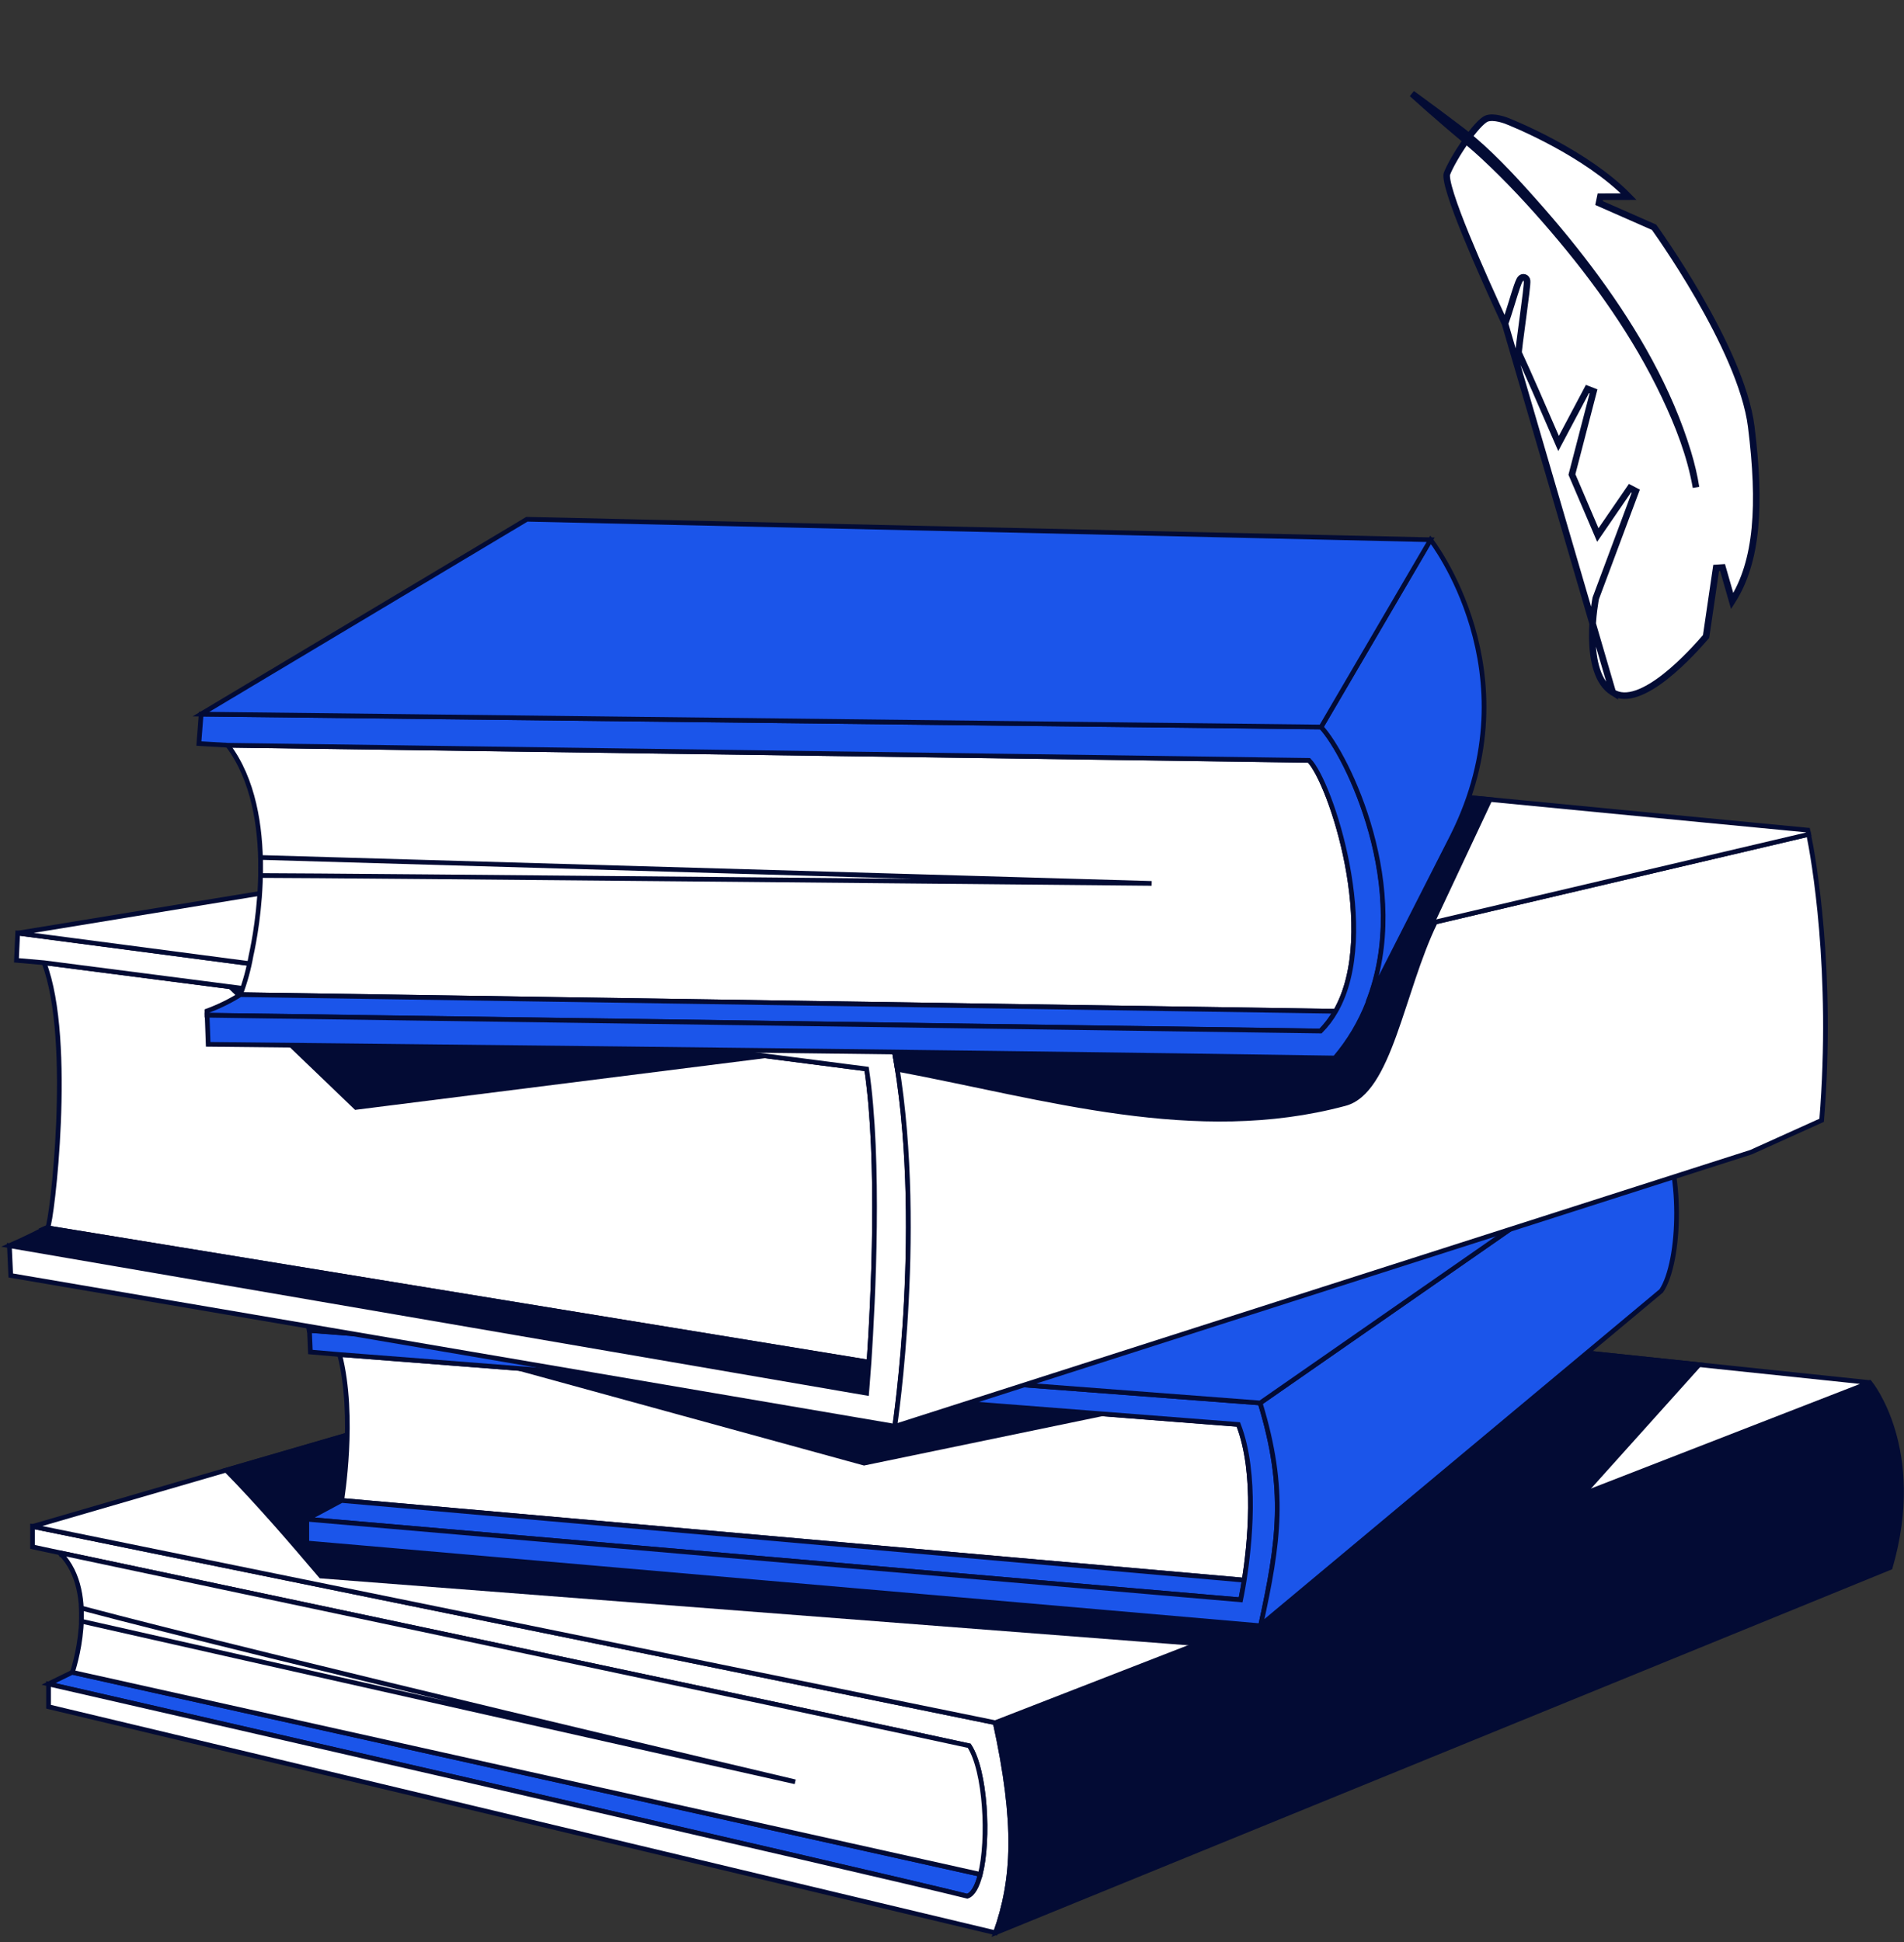
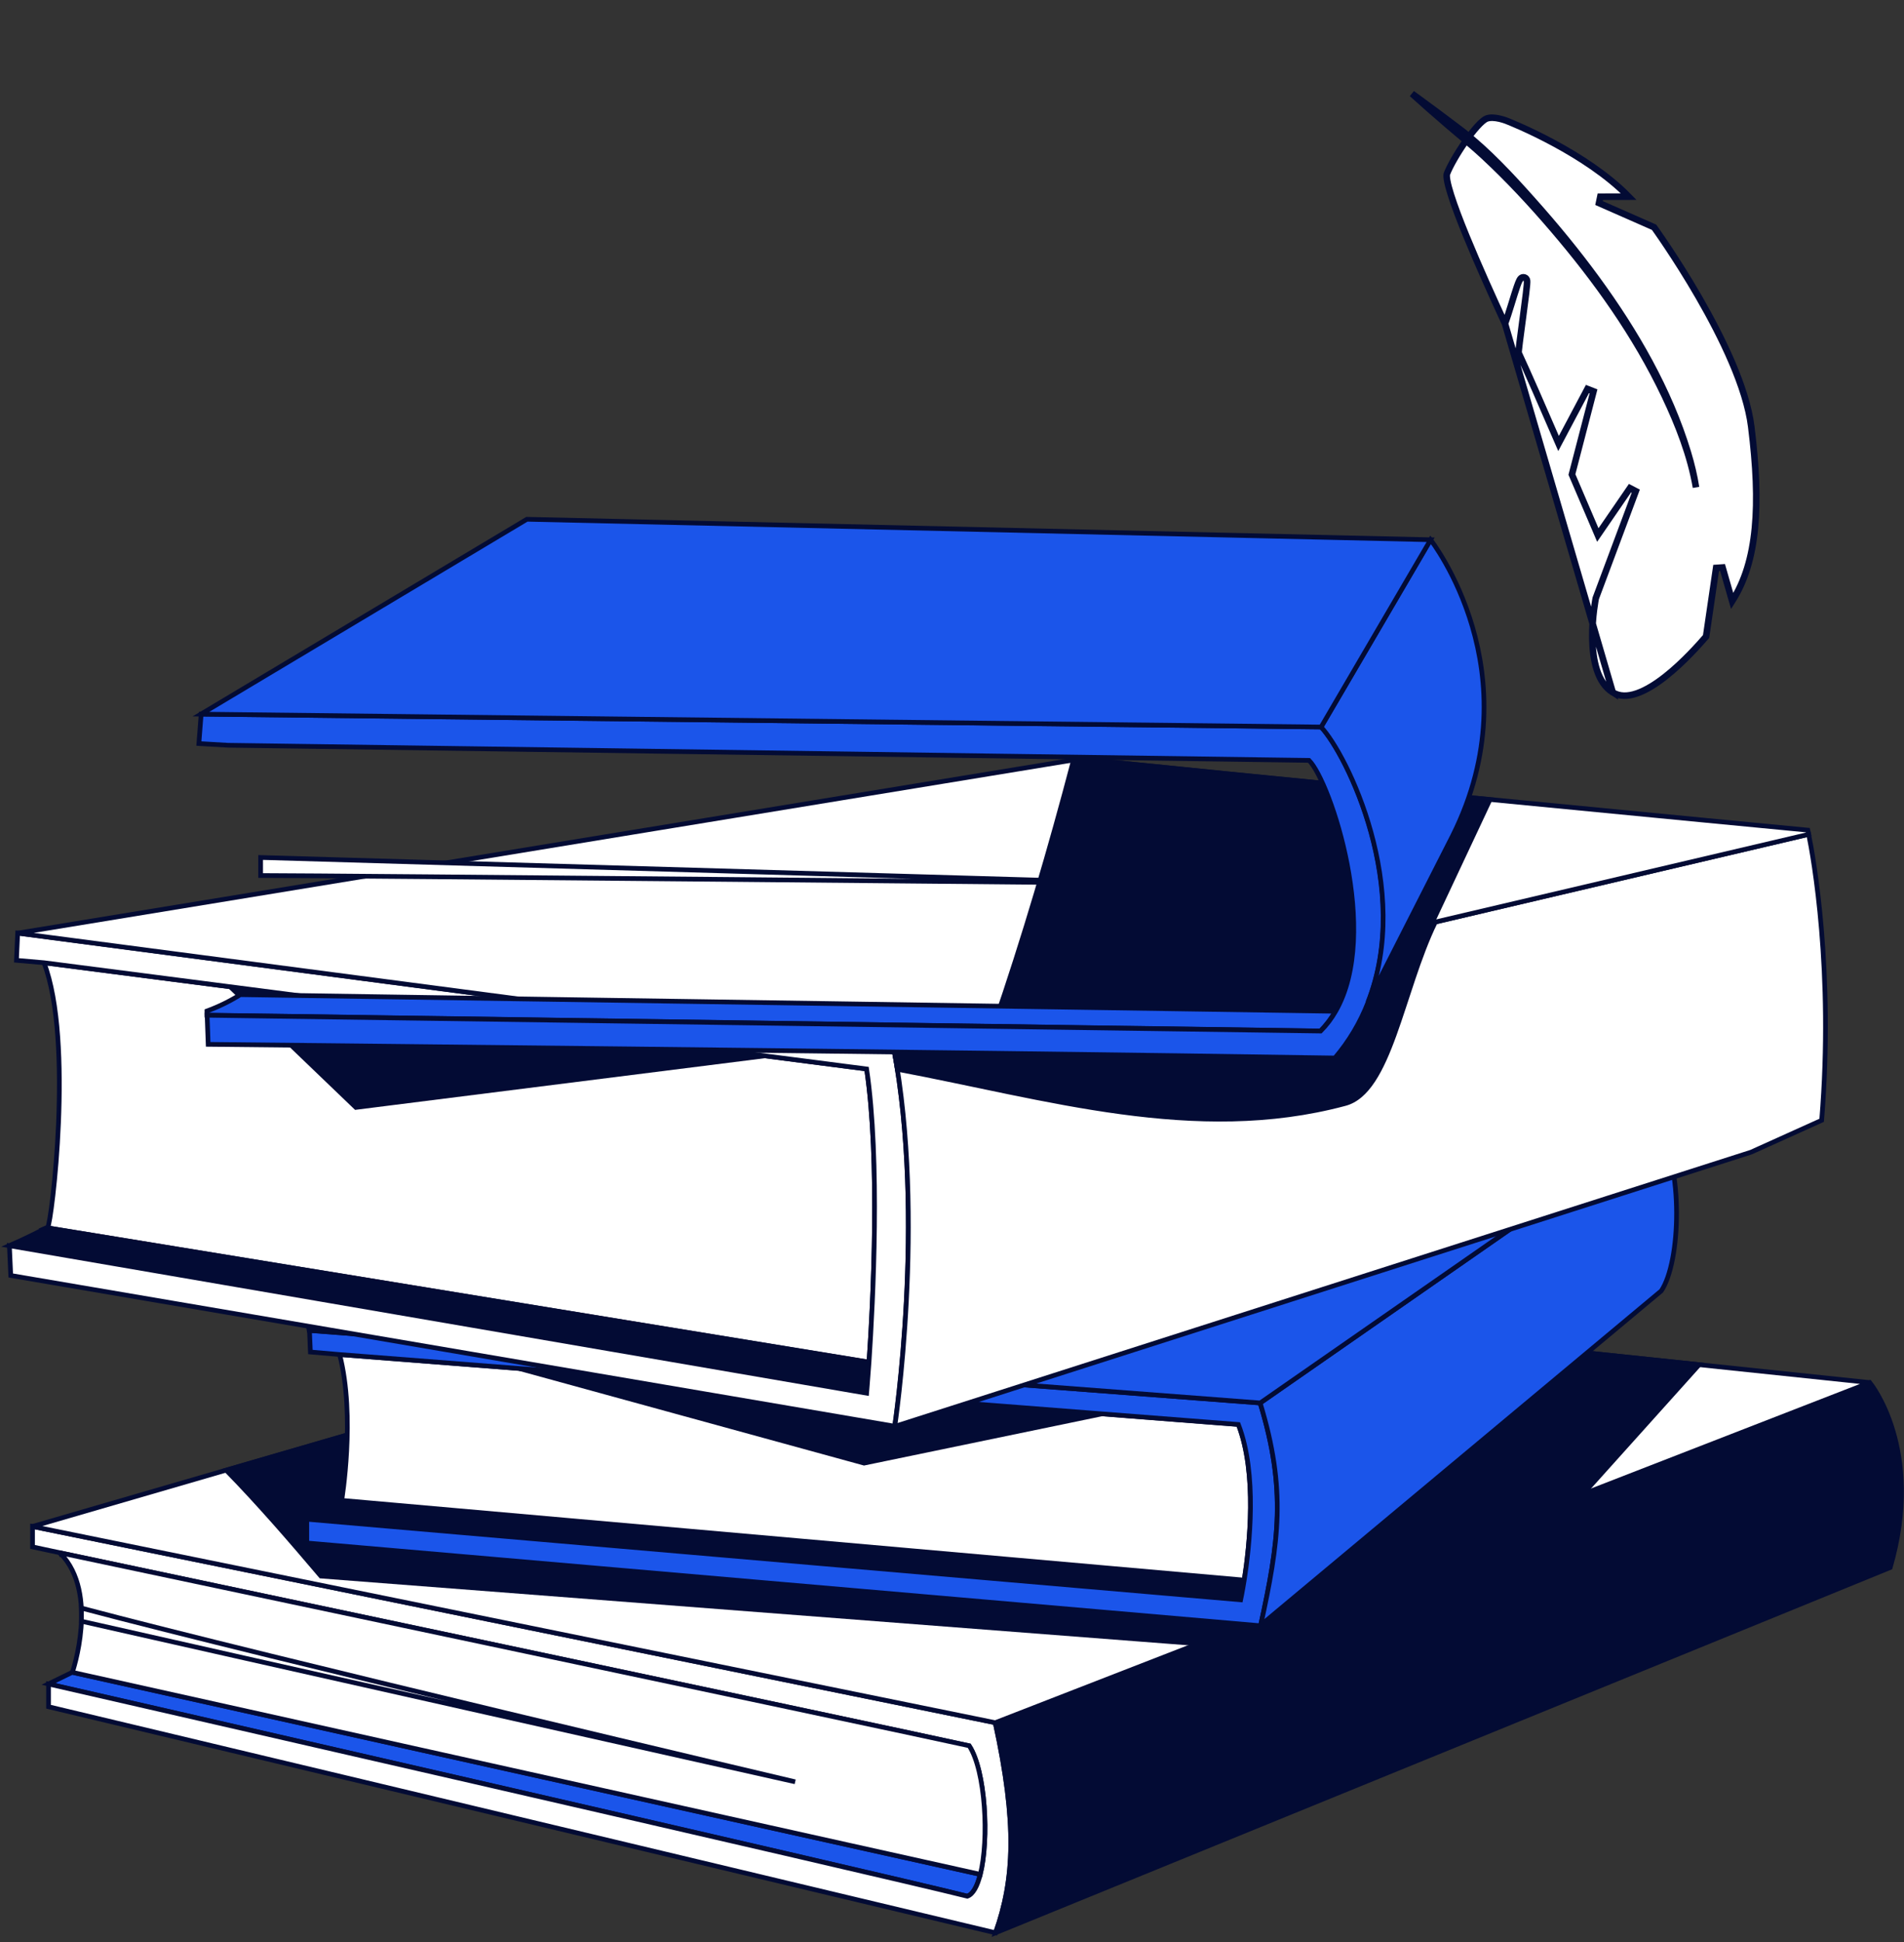
<svg xmlns="http://www.w3.org/2000/svg" width="203" height="207" viewBox="0 0 203 207" fill="none">
  <rect x="0" y="0" width="203" height="207" fill="#333333" stroke="none" />
  <path d="M160.457 34.487C160.464 34.469 160.471 34.45 160.479 34.431C160.665 33.947 160.888 33.237 161.114 32.506C161.147 32.4 161.18 32.292 161.213 32.185C161.403 31.569 161.589 30.963 161.746 30.514C161.836 30.255 161.923 30.027 162.001 29.877C162.021 29.838 162.044 29.798 162.069 29.762C162.091 29.729 162.129 29.679 162.183 29.637C162.233 29.598 162.36 29.52 162.527 29.567C162.682 29.611 162.751 29.734 162.774 29.783L162.774 29.784C162.807 29.855 162.812 29.927 162.814 29.95L162.814 29.952C162.816 29.988 162.817 30.028 162.816 30.067C162.814 30.146 162.808 30.247 162.799 30.362C162.78 30.594 162.746 30.906 162.703 31.269C162.617 31.995 162.492 32.939 162.366 33.878C162.349 33.999 162.333 34.12 162.317 34.241C162.208 35.056 162.102 35.846 162.024 36.467C161.979 36.824 161.945 37.123 161.924 37.337C161.914 37.444 161.907 37.526 161.905 37.582C161.905 37.587 161.905 37.592 161.904 37.596C162.839 39.602 164.528 43.468 166.17 47.267L169.249 41.459L169.897 41.711L167.595 50.572C168.422 52.496 169.168 54.24 169.71 55.511C169.981 56.145 170.201 56.661 170.355 57.022L173.785 52.029L174.401 52.35L170.138 63.758C170.135 63.772 170.131 63.792 170.126 63.819C170.115 63.877 170.099 63.964 170.08 64.075C170.042 64.298 169.992 64.621 169.942 65.016C169.844 65.806 169.75 66.88 169.767 68.02C169.785 69.164 169.914 70.358 170.253 71.397C170.593 72.435 171.131 73.287 171.946 73.796L160.457 34.487ZM160.457 34.487C159.236 31.847 157.625 28.295 156.347 25.177C155.664 23.512 155.079 21.977 154.699 20.774C154.508 20.172 154.372 19.661 154.299 19.263C154.263 19.064 154.244 18.9 154.241 18.772C154.237 18.638 154.252 18.568 154.262 18.54C154.569 17.727 155.356 16.35 156.225 15.108C156.657 14.49 157.102 13.916 157.508 13.47C157.928 13.009 158.266 12.731 158.482 12.644C158.861 12.491 159.398 12.536 159.893 12.651C160.131 12.706 160.342 12.773 160.493 12.826C160.569 12.852 160.629 12.875 160.669 12.891C160.689 12.899 160.705 12.905 160.715 12.909L160.725 12.914L160.728 12.915L160.728 12.915L160.728 12.915L160.728 12.915L160.739 12.92L160.739 12.92L160.739 12.92L160.74 12.92L160.745 12.922L160.763 12.929L160.837 12.959C160.902 12.985 160.999 13.024 161.124 13.076C161.374 13.18 161.737 13.335 162.189 13.537C163.091 13.941 164.343 14.535 165.74 15.291C168.329 16.693 171.389 18.64 173.651 20.96L170.622 20.968L170.482 21.639L176.351 24.221C176.365 24.24 176.382 24.263 176.401 24.29C176.469 24.386 176.57 24.528 176.699 24.713C176.958 25.082 177.328 25.62 177.776 26.292C178.673 27.636 179.879 29.516 181.118 31.661C183.604 35.967 186.19 41.284 186.712 45.467C187.752 53.792 187.39 59.827 184.682 64.065L183.654 60.484L182.971 60.53L181.899 67.841C181.219 68.621 179.515 70.565 177.572 72.097C176.565 72.89 175.515 73.556 174.527 73.899C173.541 74.241 172.665 74.245 171.946 73.796L160.457 34.487ZM160.579 35.061L160.38 35.153L160.579 35.061C160.579 35.061 160.579 35.061 160.579 35.061ZM162.116 30.002C162.115 29.993 162.114 29.994 162.116 30.003C162.116 30.003 162.116 30.002 162.116 30.002Z" fill="white" stroke="#030B34" stroke-width="0.7" />
  <path d="M150.544 9.988C151.781 11.111 153.037 12.209 154.306 13.298L154.306 13.299C154.734 13.668 155.171 14.034 155.61 14.402C156.48 15.132 157.357 15.868 158.191 16.643C160.811 19.077 163.248 21.702 165.568 24.412C170.215 29.843 174.405 35.699 177.49 42.195L177.49 42.195C178.949 45.269 180.236 48.549 180.824 51.945C180.63 50.698 180.33 49.457 179.955 48.218L179.955 48.218C177.939 41.566 174.33 35.34 170.23 29.728C168.12 26.84 165.837 24.065 163.451 21.395L163.451 21.394C161.123 18.779 158.685 16.153 155.949 14.003C155.678 13.797 155.405 13.59 155.131 13.384L155.131 13.384C153.77 12.354 152.403 11.332 151.022 10.332C150.862 10.217 150.703 10.102 150.544 9.988Z" fill="white" stroke="#030B34" stroke-width="0.7" />
  <path d="M104.148 199.689L7.709 178.233L5.172 179.473C5.172 179.473 93.365 199.64 103.134 202.094C103.736 201.885 104.201 201.026 104.507 199.791L104.148 199.689Z" fill="#1B55EA" stroke="#030B34" stroke-width="0.5" />
  <path d="M106.112 183.605L3.469 162.689V164.868L6.387 165.492C6.412 165.514 6.433 165.539 6.449 165.568L6.498 165.519C6.498 165.519 93.575 183.924 103.33 186.071C105.071 188.729 105.465 196.009 104.508 199.8C104.203 201.035 103.738 201.894 103.136 202.102C93.366 199.649 5.174 179.482 5.174 179.482V181.904L106.142 206C108.166 200.309 108.467 194.401 106.112 183.605Z" fill="white" stroke="#030B34" stroke-width="0.5" />
  <path d="M199.355 147.358L106.109 183.605C108.465 194.402 108.146 200.309 106.145 205.995L201.534 167.065C205.187 154.417 199.355 147.358 199.355 147.358Z" fill="#030B34" stroke="#030B34" stroke-width="0.5" />
  <path d="M3.469 162.689L106.112 183.605L199.357 147.358L94.141 136.327L3.469 162.689Z" fill="white" stroke="#030B34" stroke-width="0.5" />
  <path d="M94.14 136.327L181.159 145.449L168.76 159.248L127.783 175.191L34.21 167.977C30.88 164.053 27.589 160.249 24.117 156.693L94.14 136.327Z" fill="#030B34" stroke="#030B34" stroke-width="0.5" />
  <path d="M6.502 165.519L6.453 165.568C10.607 169.846 7.715 178.238 7.715 178.238L104.154 199.689L104.512 199.791C105.469 196.005 105.075 188.72 103.335 186.063C93.579 183.924 6.502 165.519 6.502 165.519Z" fill="white" stroke="#030B34" stroke-width="0.5" />
  <path d="M8.68 172.79C8.68 172.347 8.68 171.865 8.68 171.391C28.378 176.621 84.778 189.906 84.778 189.906C84.778 189.906 22.062 175.833 8.68 172.79Z" fill="white" stroke="#030B34" stroke-width="0.5" />
  <path d="M132.579 168.402H132.654C133.23 164.739 134.062 157.069 132.029 151.813L36.211 144.36C37.925 151.002 36.432 159.912 36.432 159.912L132.579 168.402Z" fill="white" stroke="#030B34" stroke-width="0.5" />
  <path d="M92.125 155.941L55.391 145.861L117.491 150.688L92.125 155.941Z" fill="#030B34" stroke="#030B34" stroke-width="0.5" />
-   <path d="M132.272 170.51C132.272 170.51 132.445 169.713 132.653 168.411H132.578L36.427 159.922L32.703 161.919L132.272 170.51Z" fill="#1B55EA" stroke="#030B34" stroke-width="0.5" />
  <path d="M134.357 149.528L32.994 141.796L33.092 144.098L36.214 144.368L132.032 151.822C134.065 157.078 133.232 164.748 132.657 168.411C132.449 169.713 132.276 170.51 132.276 170.51L32.711 161.918V164.452L134.41 173.277C134.41 173.277 134.41 173.242 134.41 173.215C136.346 164.354 137.191 158.819 134.357 149.528Z" fill="#1B55EA" stroke="#030B34" stroke-width="0.5" />
  <path d="M176.754 120.056L134.352 149.528C137.186 158.828 136.34 164.354 134.414 173.216L177.122 137.58C179.216 134.458 179.5 124.321 176.754 120.056Z" fill="#1B55EA" stroke="#030B34" stroke-width="0.5" />
  <path d="M99.287 114.605L32.758 141.783L32.992 141.796L134.36 149.528L176.758 120.057L99.287 114.605Z" fill="#1B55EA" stroke="#030B34" stroke-width="0.5" />
  <path d="M92.393 113.932L4.688 102.608C7.885 110.903 5.493 130.401 5.09 130.804C5.059 130.822 5.026 130.839 4.993 130.853L92.393 145.13H92.65C93.111 138.576 93.837 123.697 92.393 113.932Z" fill="white" stroke="#030B34" stroke-width="0.5" />
  <path d="M37.943 118.028L24.547 105.172L81.532 112.533L37.943 118.028Z" fill="#030B34" stroke="#030B34" stroke-width="0.5" />
  <path d="M4.986 130.853C2.878 131.947 1 132.766 1 132.766L92.381 148.487C92.381 148.487 92.487 147.238 92.638 145.144H92.381L4.986 130.853Z" fill="#030B34" stroke="#030B34" stroke-width="0.5" />
  <path d="M95.286 111.726L1.886 99.446L1.753 102.351L4.693 102.608L92.399 113.932C93.843 123.696 93.094 138.563 92.656 145.143C92.505 147.238 92.399 148.487 92.399 148.487L1 132.766L1.146 135.941L95.384 152.008C95.384 152.008 98.727 129.936 95.286 111.726Z" fill="white" stroke="#030B34" stroke-width="0.5" />
  <path d="M95.568 111.762L95.289 111.726C98.73 129.936 95.4 152.025 95.4 152.025L186.692 122.798L194.221 119.401C195.518 103.507 193.335 91.329 192.835 88.924L95.568 111.762Z" fill="white" stroke="#030B34" stroke-width="0.5" />
  <path d="M143.338 117.634C127.449 121.872 111.559 116.952 95.67 113.959C95.55 113.21 95.426 112.462 95.289 111.744L95.568 111.78L153.027 98.277C149.44 105.62 148.187 116.434 143.338 117.634Z" fill="#030B34" stroke="#030B34" stroke-width="0.5" />
  <path d="M95.288 111.726L95.567 111.762L192.842 88.92C192.78 88.641 192.745 88.477 192.745 88.477C192.745 88.477 124.024 81.901 115.322 80.856L1.883 99.455L95.288 111.726Z" fill="white" stroke="#030B34" stroke-width="0.5" />
  <path d="M115.319 80.869C119.792 81.405 140.145 83.407 158.855 85.222L152.757 98.206L105.953 109.348C109.177 99.996 111.976 90.434 114.451 81.033L115.319 80.869Z" fill="#030B34" stroke="#030B34" stroke-width="0.5" />
-   <path d="M142.388 107.781C147.202 99.402 141.826 83.287 139.558 81.033L24.281 79.425C29.808 86.719 27.27 99.561 26.792 101.731C26.788 101.772 26.779 101.812 26.766 101.851C26.515 103.267 26.134 104.658 25.628 106.005L142.388 107.781Z" fill="white" stroke="#030B34" stroke-width="0.5" />
  <path d="M27.789 93.313C27.789 92.684 27.789 92.042 27.789 91.391L122.788 94.154C122.788 94.154 35.207 93.313 27.789 93.313Z" fill="white" stroke="#030B34" stroke-width="0.5" />
  <path d="M22.062 107.754V108.197L140.781 109.88C141.402 109.254 141.938 108.548 142.375 107.781L25.627 106.009C24.502 106.712 23.308 107.297 22.062 107.754Z" fill="#1B55EA" stroke="#030B34" stroke-width="0.5" />
  <path d="M139.567 81.042C141.834 83.296 147.211 99.411 142.397 107.79C141.96 108.557 141.424 109.263 140.803 109.889L22.084 108.206L22.195 111.306C22.195 111.306 101.464 112.112 142.321 112.763C143.828 110.995 145.025 108.986 145.864 106.82C150.647 94.686 143.61 80.413 140.878 77.481L21.447 76.108L21.203 79.248L24.303 79.43L139.567 81.042Z" fill="#1B55EA" stroke="#030B34" stroke-width="0.5" />
  <path d="M145.843 106.824L154.873 89.079C163.602 71.64 152.522 57.527 152.522 57.527L140.844 77.486C143.598 80.417 150.626 94.69 145.843 106.824Z" fill="#1B55EA" stroke="#030B34" stroke-width="0.5" />
  <path d="M21.422 76.113L140.853 77.486L152.531 57.527L56.176 55.343L21.422 76.113Z" fill="#1B55EA" stroke="#030B34" stroke-width="0.5" />
</svg>